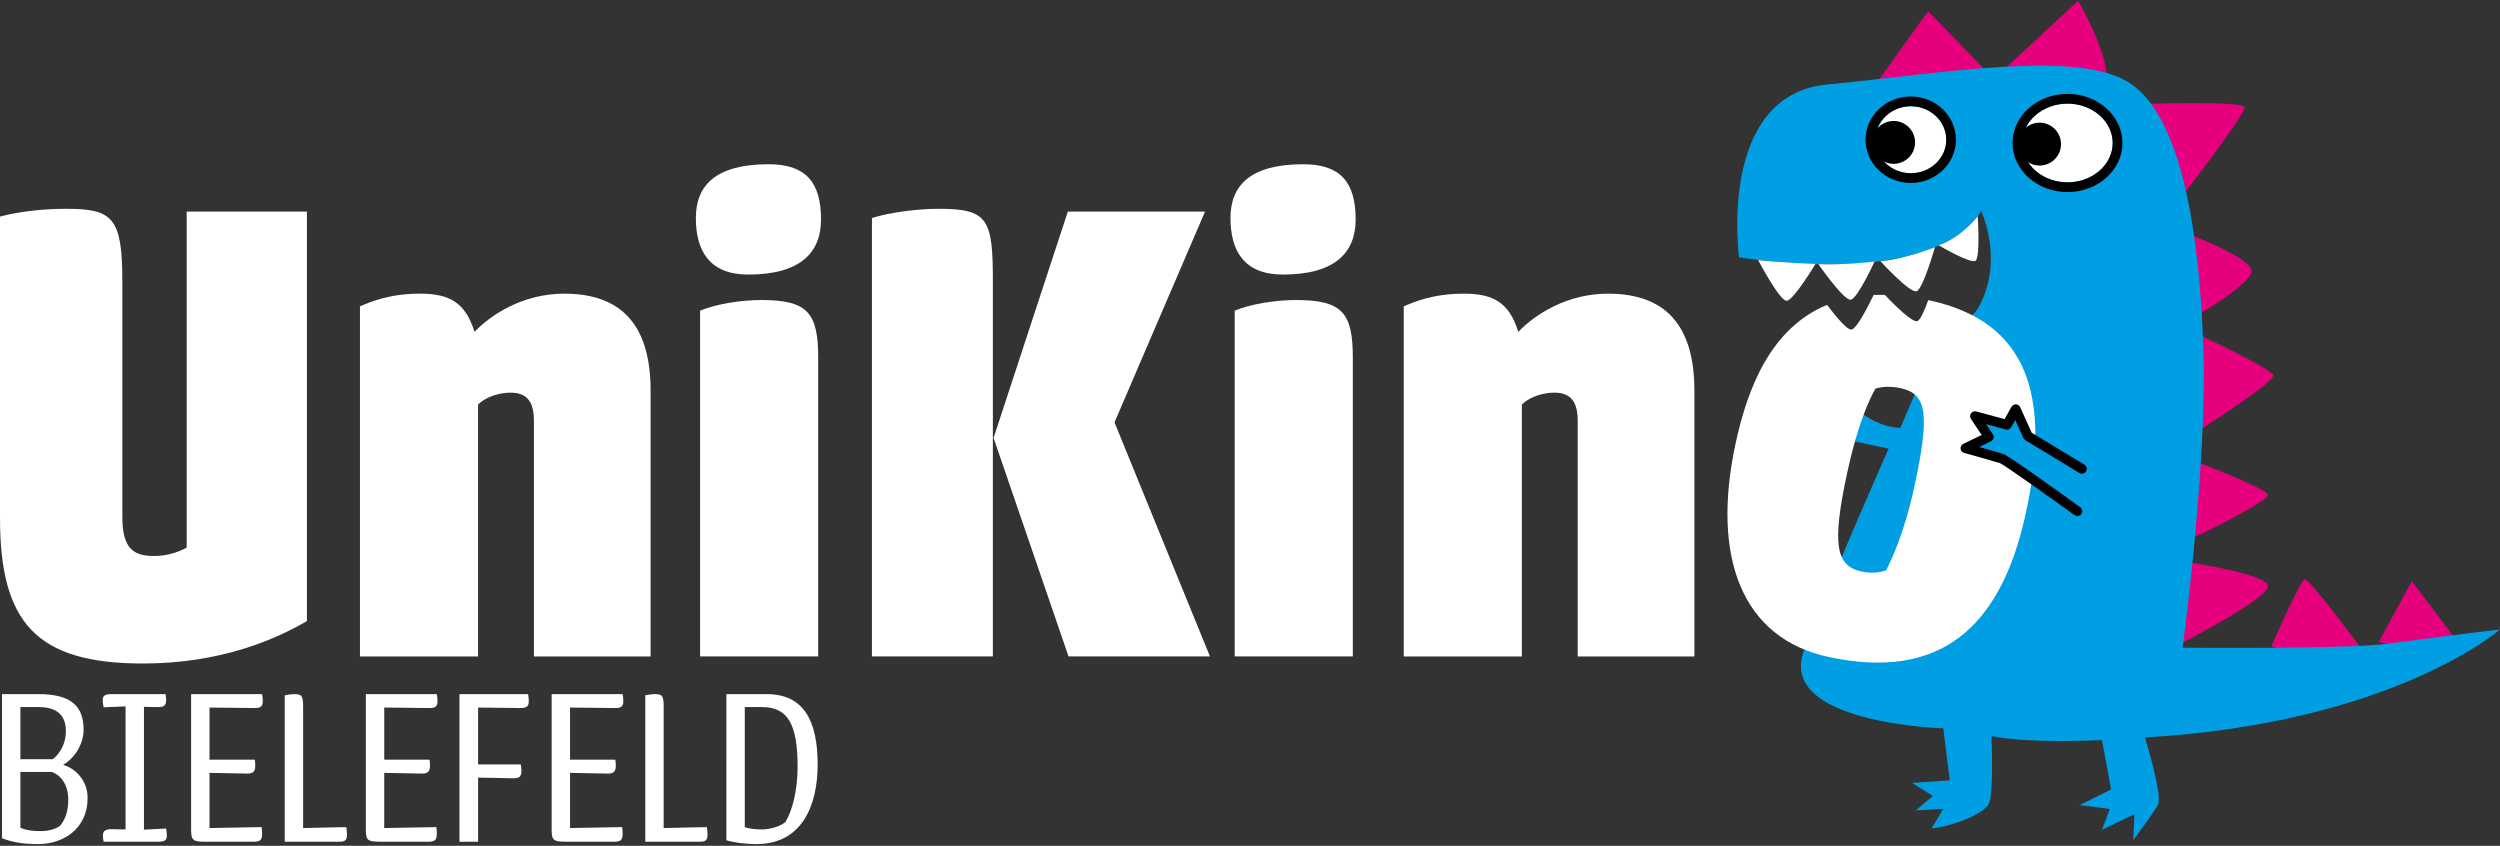
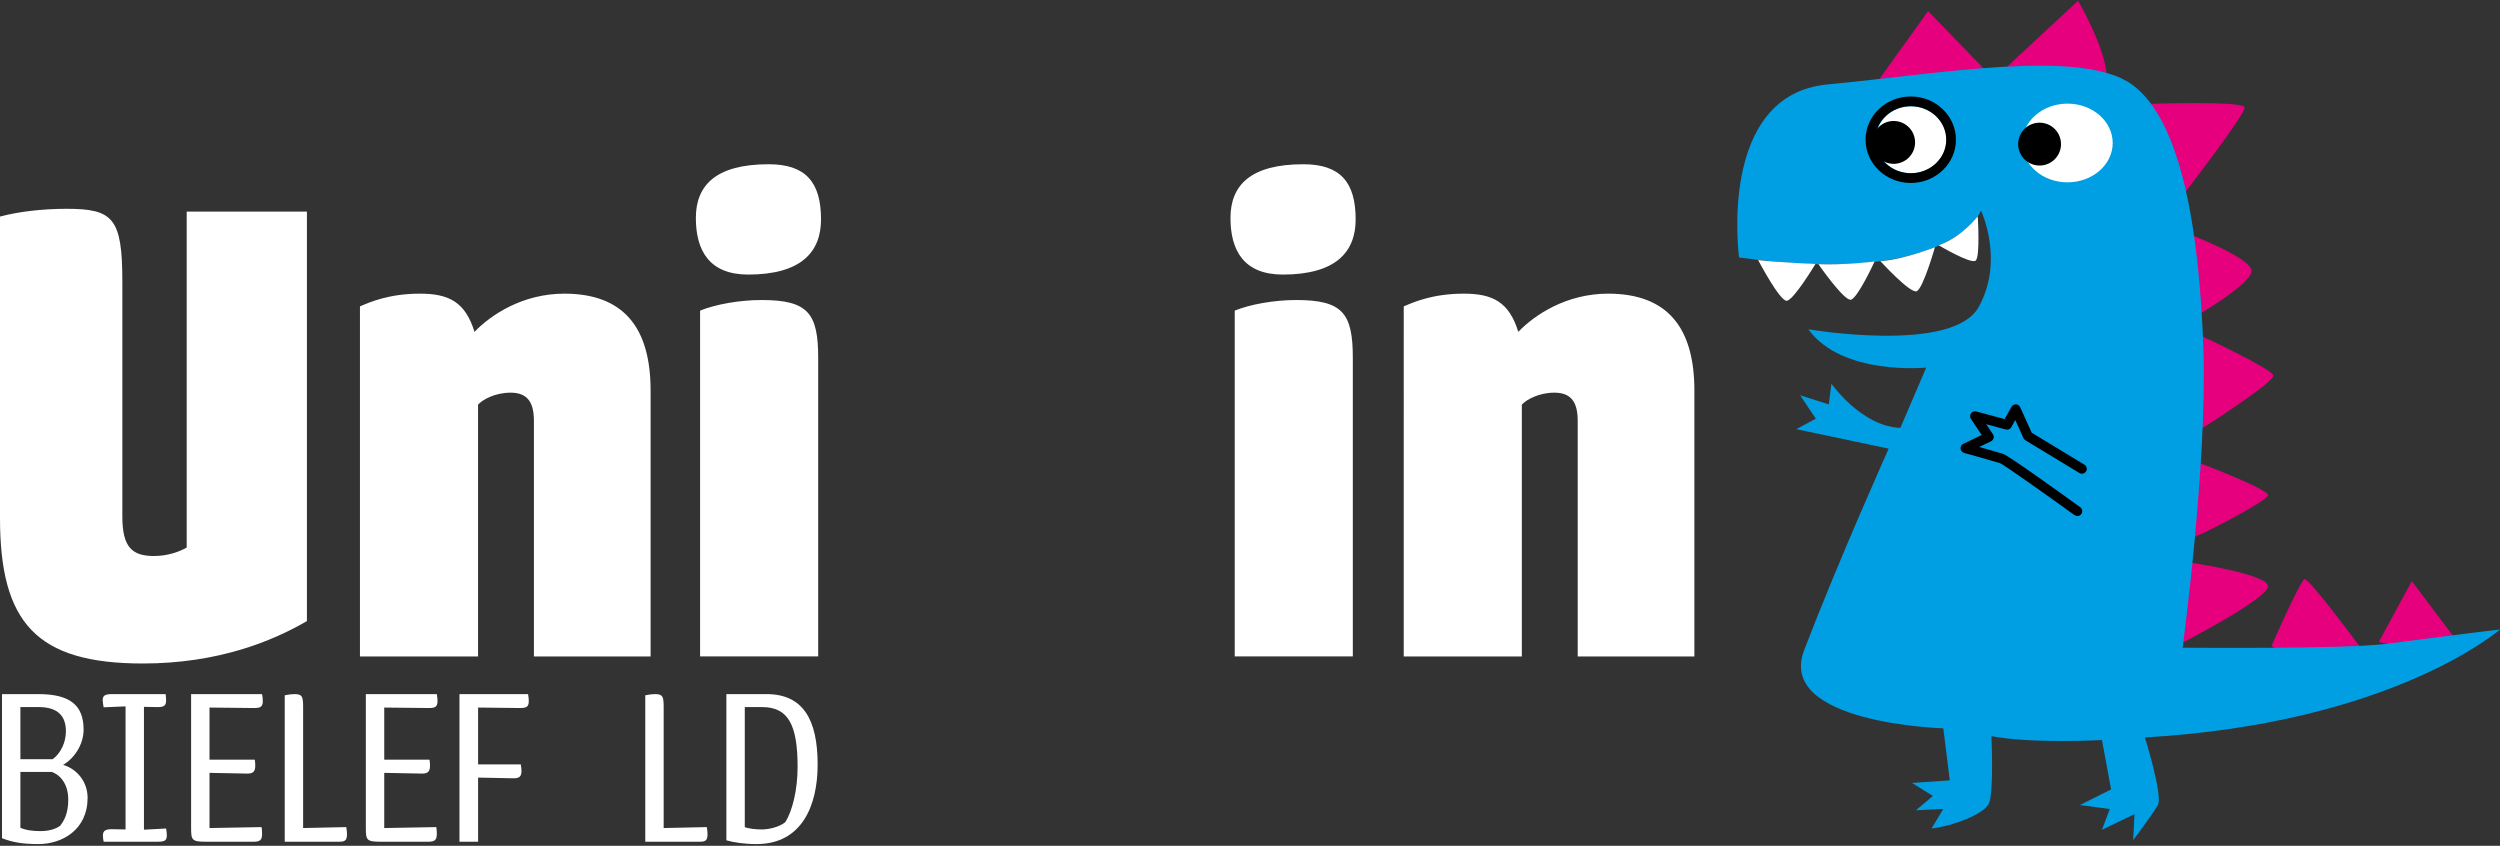
<svg xmlns="http://www.w3.org/2000/svg" version="1.1" width="600" height="203">
  <rect width="100%" height="100%" fill="#333333" stroke="none" />
  <svg version="1.1" x="0" y="0" viewBox="0 0 500.714 169.104" style="enable-background:new 0 0 500.714 169.104;" xml:space="preserve" width="600" height="203">
    <g id="Ebene_1">
</g>
    <g id="Ebene_2">
      <g>
        <g>
          <g>
            <path style="fill:#E6007E;" d="M476.453,128.398l6.6-12.158l8.511,11.29C491.564,127.53,480.448,129.961,476.453,128.398z" />
          </g>
          <g>
            <path style="fill:#E6007E;" d="M376.443,15.632l9.726-13.547l11.463,11.811C397.632,13.895,390.858,16.153,376.443,15.632z" />
          </g>
          <g>
            <path style="fill:#E6007E;" d="M401.627,13.547L416.216,0c0,0,6.079,10.421,5.732,15.979      C421.948,15.979,404.58,15.632,401.627,13.547z" />
          </g>
          <g>
            <path style="fill:#E6007E;" d="M429.938,20.669c0,0,19.453-0.695,19.626,0.695c0.174,1.389-12.332,17.542-12.332,17.542      S432.369,28.658,429.938,20.669z" />
          </g>
          <g>
            <path style="fill:#E6007E;" d="M438.796,46.895c0,0,12.332,4.69,12.158,7.295c-0.174,2.605-10.942,8.858-10.942,8.858      S438.448,52.279,438.796,46.895z" />
          </g>
          <g>
            <path style="fill:#E6007E;" d="M440.706,67.043c0,0,14.242,6.6,14.59,7.99c0.347,1.389-14.763,10.942-14.763,10.942      S439.317,73.122,440.706,67.043z" />
          </g>
          <g>
            <path style="fill:#E6007E;" d="M440.532,92.574c0,0,13.721,5.211,13.721,6.426s-15.284,9.032-15.284,8.511      C438.969,106.99,438.101,101.432,440.532,92.574z" />
          </g>
          <g>
            <path style="fill:#E6007E;" d="M438.796,112.548c0,0,15.284,2.258,15.458,4.69c0.174,2.432-17.369,11.463-17.369,11.463      S437.232,117.238,438.796,112.548z" />
          </g>
          <g>
            <path style="fill:#E6007E;" d="M454.948,129.222c0,0,5.732-13.026,6.6-13.374c0.868-0.347,11.116,13.547,11.116,13.547      S458.943,132.001,454.948,129.222z" />
          </g>
          <g>
            <path style="fill:#009FE3;" d="M348.306,51.411c0,0-4.429-32.566,17.716-34.65c22.145-2.084,50.803-7.295,60.964,0      s13.547,30.221,14.329,53.148s-4.168,59.661-4.168,59.661s32.441,0.322,40.903-0.782c17.976-2.345,22.666-2.866,22.666-2.866      s-21.363,18.758-71.124,21.624c0,0,3.647,11.724,2.605,13.547s-4.95,7.034-4.95,7.034l0.261-5.211l-6.513,3.126l1.563-4.168      l-5.992-0.782l6.253-3.126l-1.824-9.9c0,0-14.069,0.782-22.145-0.782c0,0,0.521,11.463-0.521,13.547s-7.034,4.429-11.463,4.95      l2.345-3.908l-5.471,0.261l3.387-2.866l-4.168-2.605l7.555-0.521l-1.303-10.421c0,0-33.494-0.94-27.876-15.632      c6.774-17.716,16.934-40.382,16.934-40.382l-18.497-3.908l3.908-2.084l-3.126-4.689l5.732,1.824l0.521-4.168      c0,0,5.992,8.597,13.808,8.858l5.181-12.073c0,0-16.841,1.709-23.615-7.67c0,0,28.899,4.939,34.11-4.44      s0.476-19.326,0.476-19.326S390.772,57.403,348.306,51.411z" />
          </g>
          <path style="fill:#FFFFFF;" d="M414.089,20.602c-4.993,0-9.055,3.536-9.055,7.883s4.062,7.882,9.055,7.882     s9.055-3.535,9.055-7.882S419.082,20.602,414.089,20.602z" />
          <g>
            <ellipse style="fill:none;" cx="414.089" cy="28.484" rx="10.03" ry="8.858" />
-             <path d="M414.089,38.318c-6.069,0-11.006-4.411-11.006-9.834s4.937-9.835,11.006-9.835s11.006,4.412,11.006,9.835      S420.158,38.318,414.089,38.318z M414.089,20.602c-4.993,0-9.055,3.536-9.055,7.883s4.062,7.882,9.055,7.882      s9.055-3.535,9.055-7.882S419.082,20.602,414.089,20.602z" />
          </g>
          <ellipse style="fill:#FFFFFF;" cx="382.778" cy="27.833" rx="7.101" ry="6.71" />
          <g>
            <ellipse style="fill:none;" cx="382.695" cy="27.833" rx="8.076" ry="7.686" />
            <path d="M382.695,36.495c-4.991,0-9.052-3.886-9.052-8.662s4.06-8.662,9.052-8.662s9.052,3.886,9.052,8.662      S387.687,36.495,382.695,36.495z M382.695,21.123c-3.915,0-7.101,3.01-7.101,6.71s3.186,6.71,7.101,6.71s7.101-3.01,7.101-6.71      S386.61,21.123,382.695,21.123z" />
          </g>
          <g>
            <circle cx="379.272" cy="28.37" r="4.291" />
          </g>
          <g>
            <circle cx="408.499" cy="28.711" r="4.291" />
          </g>
          <g>
            <path style="fill:#FFFFFF;" d="M352.127,51.932c0,0,4.342,8.267,5.732,8.158c1.389-0.109,5.753-7.377,5.753-7.377      S356.512,52.453,352.127,51.932z" />
          </g>
          <g>
            <path style="fill:#FFFFFF;" d="M388.297,48.979c0,0,6.473,3.844,7.403,3.062c0.93-0.782,0.413-8.88,0.413-8.88      S393.073,47.242,388.297,48.979z" />
          </g>
          <g>
            <path style="fill:#FFFFFF;" d="M376.616,52.149c0,0,5.971,6.546,7.265,6.029c1.294-0.517,3.658-8.81,3.658-8.81      S381.219,51.845,376.616,52.149z" />
          </g>
          <g>
            <path style="fill:#FFFFFF;" d="M364.198,52.757c0,0,5.126,7.382,6.495,7.117c1.368-0.265,4.751-7.638,4.751-7.638      S369.278,52.974,364.198,52.757z" />
          </g>
          <g>
            <path style="fill:#009FE3;" d="M416.067,102.229c0,0-14.093-10.18-15.135-10.528s-7.285-2.079-7.285-2.079l4.689-2.258      l-2.779-4.168l6.426,1.737l1.737-3.126l2.432,5.384l10.823,6.562" />
          </g>
        </g>
        <g>
          <path style="fill:#FFFFFF;" d="M0.401,167.723v-28.856h7.273c6.47,0,9.068,2.314,9.068,7.131c0,3.023-1.936,5.809-4.109,7.037     c2.598,0.756,4.912,3.211,4.912,6.611c0,6.328-5.006,9.257-9.87,9.257C4.321,168.904,2.29,168.479,0.401,167.723z M4.085,141.464     v10.438h6.47c1.605-1.181,2.645-3.353,2.645-5.574c0-3.164-1.701-4.864-5.479-4.864H4.085z M4.085,154.452v11.192     c1.228,0.52,2.55,0.662,4.014,0.662c1.701,0,2.928-0.378,3.92-1.04c0.756-0.944,1.653-2.408,1.653-5.242     c0-3.023-1.464-4.912-3.306-5.573H4.085z" />
          <path style="fill:#FFFFFF;" d="M20.756,141.512c-0.094-0.566-0.189-1.039-0.189-1.417c0-0.944,0.473-1.228,1.889-1.228h10.72     c0.047,0.473,0.095,0.898,0.095,1.228c0,1.086-0.425,1.417-1.889,1.369l-2.55-0.046v24.604l4.439-0.236     c0.095,0.567,0.142,0.991,0.142,1.369c0,1.04-0.425,1.276-1.842,1.276H20.756c-0.094-0.473-0.142-0.898-0.142-1.228     c0-0.991,0.519-1.322,2.031-1.274l2.503,0.046v-24.652L20.756,141.512z" />
          <path style="fill:#FFFFFF;" d="M41.962,165.692l10.437-0.188c0.047,0.425,0.094,0.85,0.094,1.322c0,1.181-0.33,1.606-1.653,1.606     h-9.588c-2.833,0-2.975-0.33-2.975-2.787v-26.778h14.216c0.094,0.567,0.142,0.992,0.142,1.37c0,1.181-0.472,1.417-1.747,1.417     l-8.926-0.095v10.438h9.068c0.094,0.471,0.094,0.897,0.094,1.227c0,1.181-0.472,1.559-1.559,1.559l-7.603-0.142V165.692z" />
          <path style="fill:#FFFFFF;" d="M60.711,165.692l8.642-0.188c0.095,0.519,0.142,1.039,0.142,1.417     c0,1.228-0.378,1.511-1.558,1.511h-10.91v-29.328c0.661-0.142,1.37-0.237,1.936-0.237c1.559,0,1.748,0.473,1.748,2.597V165.692z" />
          <path style="fill:#FFFFFF;" d="M76.958,165.692l10.437-0.188c0.047,0.425,0.094,0.85,0.094,1.322c0,1.181-0.33,1.606-1.653,1.606     h-9.588c-2.833,0-2.975-0.33-2.975-2.787v-26.778h14.216c0.094,0.567,0.142,0.992,0.142,1.37c0,1.181-0.472,1.417-1.747,1.417     l-8.926-0.095v10.438h9.068c0.094,0.471,0.094,0.897,0.094,1.227c0,1.181-0.472,1.559-1.559,1.559l-7.603-0.142V165.692z" />
-           <path style="fill:#FFFFFF;" d="M95.755,168.432h-3.731v-29.564h13.743c0.095,0.567,0.142,0.992,0.142,1.37     c0,1.181-0.473,1.417-1.748,1.417l-8.406-0.095v11.382h8.548c0.095,0.52,0.142,0.991,0.142,1.323c0,1.18-0.52,1.464-1.606,1.464     l-7.084-0.142V168.432z" />
-           <path style="fill:#FFFFFF;" d="M114.173,165.692l10.437-0.188c0.047,0.425,0.094,0.85,0.094,1.322     c0,1.181-0.33,1.606-1.653,1.606h-9.588c-2.833,0-2.975-0.33-2.975-2.787v-26.778h14.216c0.094,0.567,0.142,0.992,0.142,1.37     c0,1.181-0.472,1.417-1.747,1.417l-8.926-0.095v10.438h9.068c0.094,0.471,0.094,0.897,0.094,1.227     c0,1.181-0.472,1.559-1.559,1.559l-7.603-0.142V165.692z" />
+           <path style="fill:#FFFFFF;" d="M95.755,168.432h-3.731v-29.564h13.743c0.095,0.567,0.142,0.992,0.142,1.37     c0,1.181-0.473,1.417-1.748,1.417l-8.406-0.095v11.382h8.548c0.095,0.52,0.142,0.991,0.142,1.323c0,1.18-0.52,1.464-1.606,1.464     l-7.084-0.142z" />
          <path style="fill:#FFFFFF;" d="M132.923,165.692l8.642-0.188c0.095,0.519,0.142,1.039,0.142,1.417     c0,1.228-0.378,1.511-1.558,1.511h-10.91v-29.328c0.661-0.142,1.37-0.237,1.936-0.237c1.559,0,1.748,0.473,1.748,2.597V165.692z" />
          <path style="fill:#FFFFFF;" d="M145.485,138.867h8.029c7.367,0,10.248,5.148,10.248,14.121c0,8.217-3.165,15.916-12.232,15.916     c-2.408,0-4.628-0.33-6.045-0.756V138.867z M149.169,165.504c0.802,0.33,2.267,0.471,3.4,0.471c1.417,0,3.495-0.471,4.723-1.464     c1.369-2.172,2.456-6.376,2.456-11.05c0-8.407-1.842-11.996-7.132-11.996h-3.447V165.504z" />
        </g>
        <g>
          <path style="fill:#FFFFFF;" d="M0,43.225c3.683-0.991,8.498-1.558,13.314-1.558c9.348,0,11.189,1.842,11.189,14.589v47.022     c0,6.231,1.983,7.931,6.374,7.931c2.407,0,4.815-0.708,6.515-1.7V42.233h24.077v82.006c-6.798,3.966-17.704,8.498-32.859,8.498     C7.223,132.738,0,124.522,0,103.561V43.225z" />
          <path style="fill:#FFFFFF;" d="M72.093,61.213c1.983-0.85,5.807-2.55,12.039-2.55c5.807,0,9.065,1.7,10.906,7.649     c3.258-3.399,9.631-7.649,17.988-7.649c11.756,0,17.279,6.658,17.279,19.405v53.254h-23.37V84.157     c0-3.54-1.133-5.665-4.674-5.665c-3.116,0-5.665,1.417-6.515,2.408v50.422H72.093V61.213z" />
          <path style="fill:#FFFFFF;" d="M153.958,32.745c7.365,0,10.481,3.54,10.481,11.047c0,6.515-3.966,11.047-14.588,11.047     c-7.79,0-10.481-4.816-10.481-11.33C139.369,36.993,143.335,32.745,153.958,32.745z M140.219,131.321V62.062     c3.116-1.274,7.932-2.124,12.322-2.124c9.348,0,11.331,2.691,11.331,11.614v59.769H140.219z" />
-           <path style="fill:#FFFFFF;" d="M198.856,131.321h-24.219V43.509c3.541-1.133,9.207-1.842,13.314-1.842     c9.914,0,10.906,1.983,10.906,14.447V131.321z M241.346,42.233l-18.129,42.207l19.12,46.88h-28.327l-15.013-43.765l14.872-45.323     H241.346z" />
          <path style="fill:#FFFFFF;" d="M261.036,32.745c7.365,0,10.481,3.54,10.481,11.047c0,6.515-3.966,11.047-14.589,11.047     c-7.79,0-10.481-4.816-10.481-11.33C246.448,36.993,250.413,32.745,261.036,32.745z M247.298,131.321V62.062     c3.116-1.274,7.932-2.124,12.322-2.124c9.348,0,11.33,2.691,11.33,11.614v59.769H247.298z" />
          <path style="fill:#FFFFFF;" d="M281.149,61.213c1.983-0.85,5.807-2.55,12.04-2.55c5.806,0,9.065,1.7,10.905,7.649     c3.257-3.399,9.631-7.649,17.987-7.649c11.756,0,17.28,6.658,17.28,19.405v53.254h-23.369V84.157c0-3.54-1.133-5.665-4.674-5.665     c-3.116,0-5.666,1.417-6.516,2.408v50.422h-23.653V61.213z" />
        </g>
        <g>
-           <path style="fill:#FFFFFF;" d="M386.414,60.001c-0.072-0.016-0.14-0.026-0.212-0.041c-0.723,2.004-1.563,3.955-2.169,4.197     c-1.017,0.406-4.912-3.539-6.538-5.252c-0.763-0.014-1.51-0.009-2.236,0.023c-0.888,1.854-3.309,6.71-4.415,6.925     c-0.876,0.17-3.287-2.789-4.913-4.945c-11.164,4.62-15.876,16.459-18.297,27.661c-4.998,23.12,1.393,39.138,18.56,42.849     c22.151,4.788,34.534-5.577,39.562-28.835C410.813,79.187,406.211,64.28,386.414,60.001z M383.418,97.32     c-2.095,9.69-4.904,15.314-5.649,16.748c-1.426,0.561-3.314,0.588-4.976,0.229c-5.122-1.107-5.915-5.482-2.803-19.879     c2.095-9.691,4.508-14.821,5.648-16.748c1.703-0.502,3.424-0.419,5.085-0.06C385.984,78.747,386.531,82.922,383.418,97.32z" />
-         </g>
+           </g>
        <g>
          <path style="fill:#009FE3;" d="M416.067,102.229c0,0-14.093-10.18-15.135-10.528s-7.285-2.079-7.285-2.079l4.689-2.258     l-2.779-4.168l6.426,1.737l1.737-3.126l2.432,5.384l10.823,6.562" />
          <path d="M416.067,103.205c-0.198,0-0.397-0.061-0.57-0.185c-5.265-3.803-13.968-9.991-14.907-10.406     c-0.972-0.322-7.141-2.035-7.203-2.053c-0.392-0.108-0.675-0.449-0.711-0.853c-0.036-0.405,0.183-0.79,0.549-0.966l3.678-1.771     l-2.157-3.235c-0.225-0.339-0.218-0.781,0.02-1.111c0.238-0.33,0.656-0.478,1.046-0.373l5.69,1.538l1.366-2.459     c0.179-0.322,0.509-0.492,0.894-0.501c0.368,0.015,0.696,0.237,0.848,0.573l2.307,5.109l10.564,6.404     c0.461,0.279,0.608,0.879,0.329,1.339c-0.28,0.46-0.879,0.607-1.34,0.328l-10.823-6.561c-0.169-0.102-0.303-0.252-0.383-0.432     l-1.633-3.616l-0.794,1.429c-0.217,0.391-0.675,0.586-1.107,0.468l-3.92-1.059l1.339,2.007c0.156,0.236,0.204,0.526,0.129,0.799     s-0.264,0.499-0.518,0.622l-2.358,1.134c1.875,0.527,4.218,1.191,4.839,1.398c1.069,0.357,11.125,7.576,15.398,10.663     c0.437,0.315,0.535,0.925,0.219,1.362C416.668,103.064,416.369,103.205,416.067,103.205z" />
        </g>
      </g>
    </g>
  </svg>
</svg>